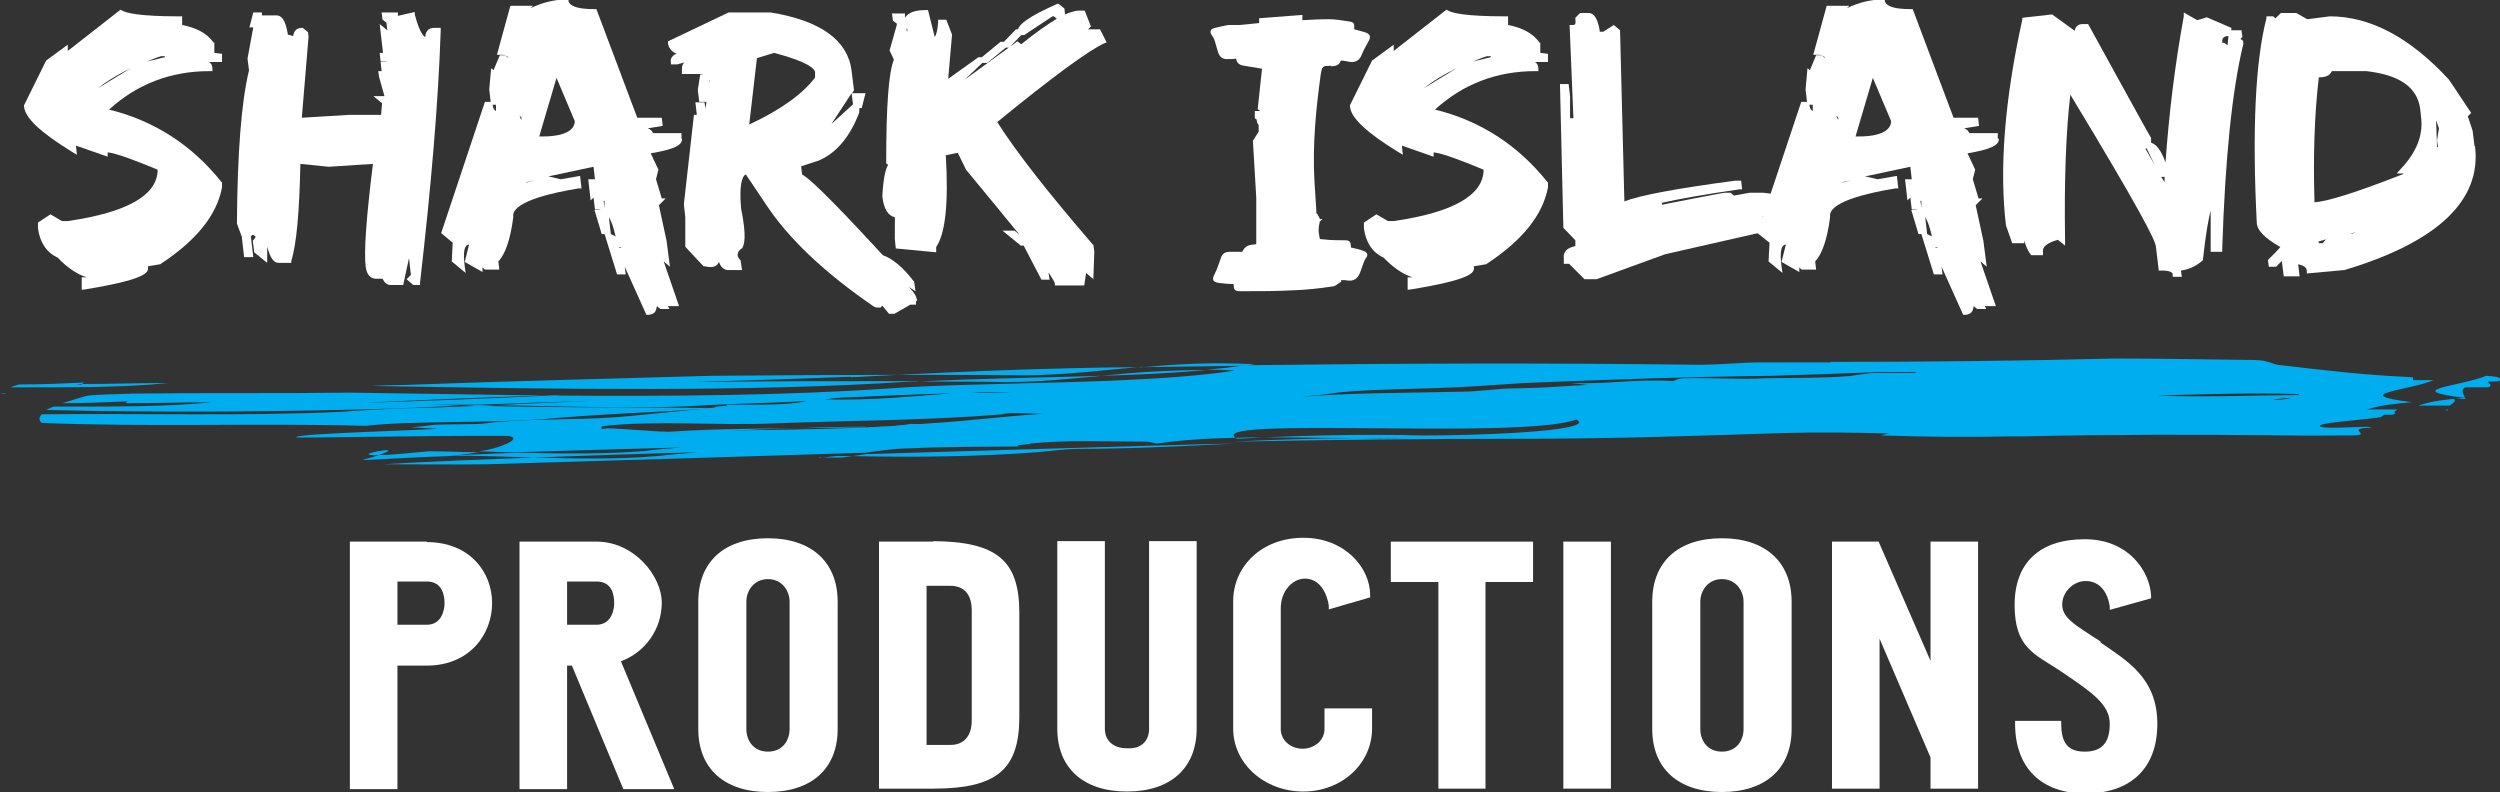
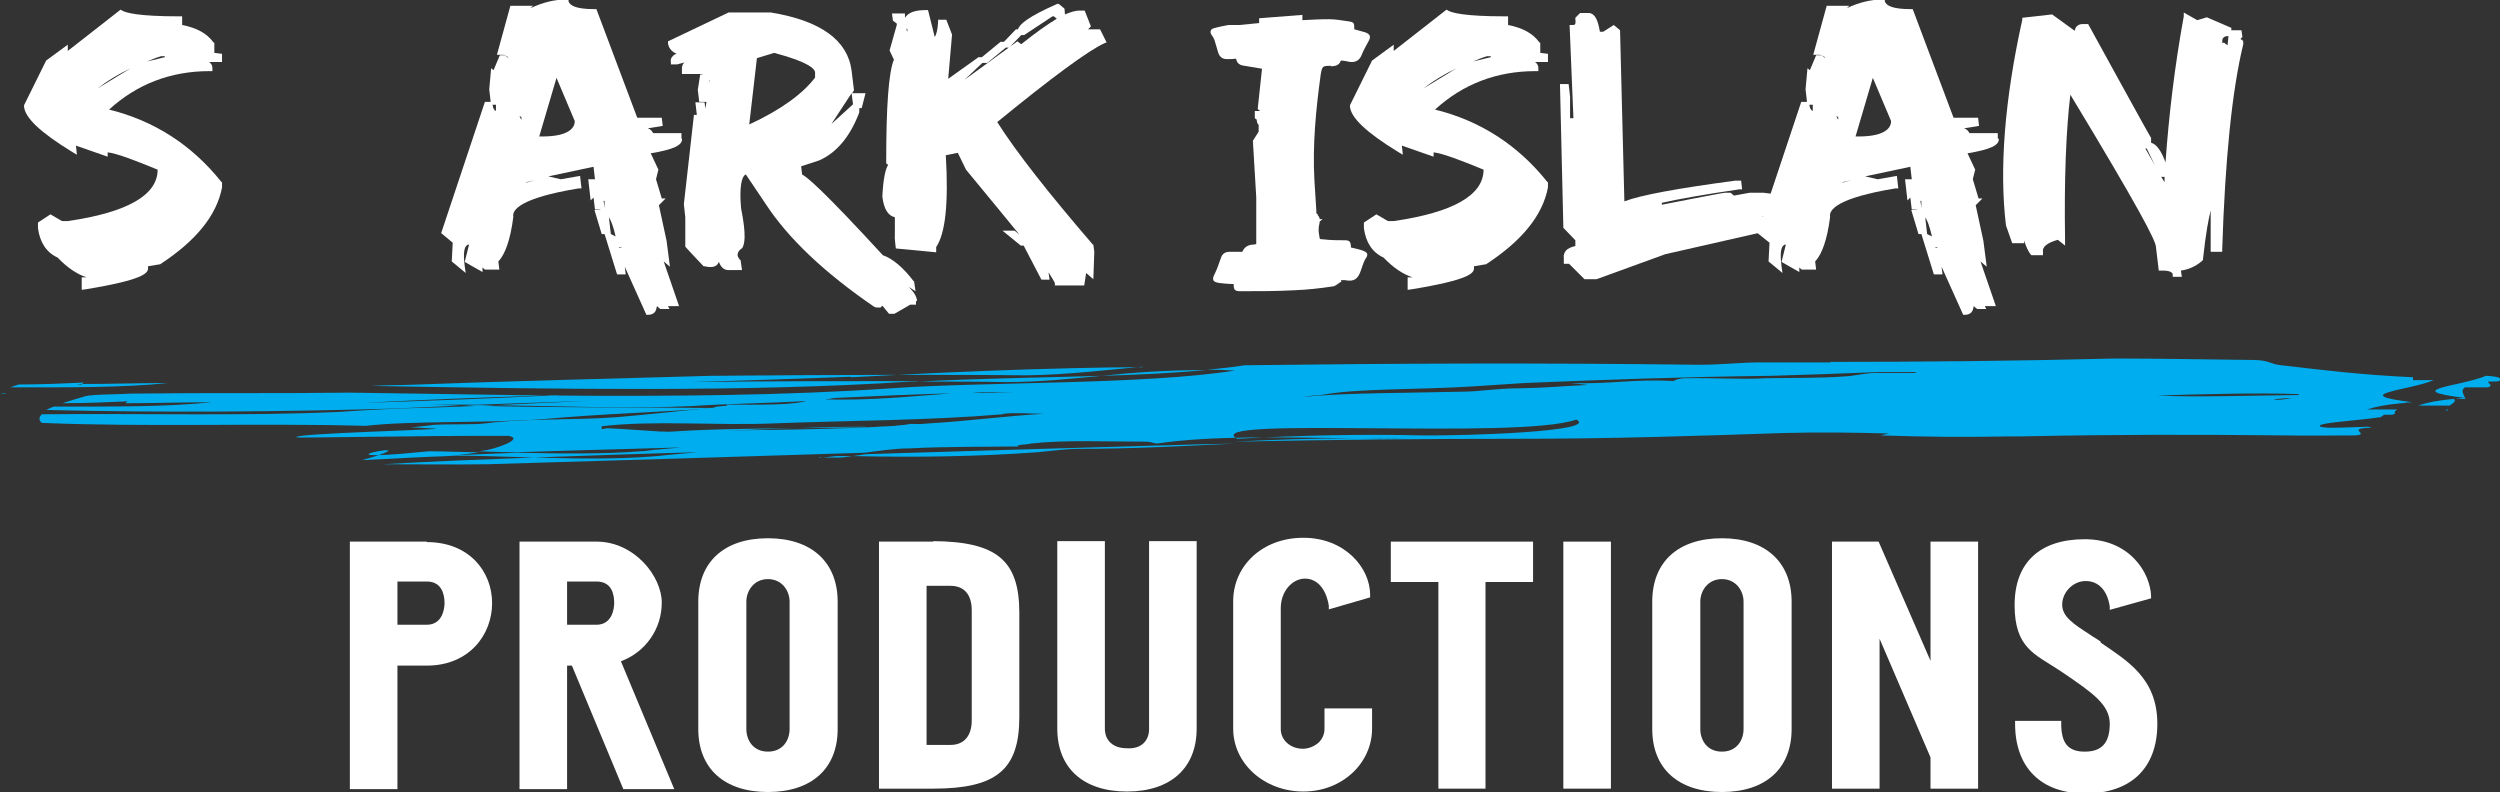
<svg xmlns="http://www.w3.org/2000/svg" id="Layer_1" data-name="Layer 1" version="1.1" viewBox="0 0 520.2 164.8">
  <rect x="0" y="0" width="520.2" height="164.8" fill="#333333" stroke="none" />
  <defs>
    <style> .cls-1 { fill-rule: evenodd; } .cls-1, .cls-2 { fill: #fff; } .cls-1, .cls-2, .cls-3 { stroke-width: 0px; } .cls-3 { fill: #00aeef; } </style>
  </defs>
  <g>
    <path class="cls-3" d="M510.8,83c1.1,0,2.2,0,2.2,0,0,0,0-.1,0-.2-.8,0-1.5.1-2.1.2Z" />
    <path class="cls-3" d="M508.7,85.4c.2,0,.5,0,.7,0,0,0,0-.1-.1-.2-.2,0-.3.1-.5.2Z" />
    <path class="cls-3" d="M512.9,82.8c-.2-.7-1-1.5,0-2.2,1.2,0,3.6,0,4.8,0,1.2-.4,0-.8,0-1.2,1.2,0,2.4,0,2.4-.2.8-.5-.5-.9-2.8-1-5.2,2.2-18.2,2.9-4.4,4.6Z" />
    <path class="cls-3" d="M503.4,84.4c2.1,0,4.2,0,6.3,0,.7-.5,1.5-.9.9-1.4-3.3.3-5.2.7-7.2,1.3Z" />
    <path class="cls-3" d="M17.1,80c0,.1-.1.2-1.2,0,.4,0,.8,0,1.2,0,0-.1,0-.3.5-.4-4.2.2-9,.4-13.7.4-.6.2-1.2.4-1.8.6,11.7,0,23.3.1,32.9-.9-6.8,0-11.4.2-17.9.2Z" />
    <path class="cls-3" d="M1.2,81.8c-.4,0-.8,0-1.2,0,1.1.2,1.2.1,1.2,0Z" />
    <path class="cls-3" d="M209.3,79.5c7.2,0,13.5-.7,19.9-1.3-13.6.4-27.5.6-37.8,1.2,5.9,0,11.9,0,17.9.1Z" />
-     <path class="cls-3" d="M261,75.8c-8.9-.5-16.3,0-23.3.6,7.1-.1,14.2-.2,21.3-.3.7,0,1.4-.2,2-.3Z" />
    <path class="cls-3" d="M251.1,77c-8.2,0-15.1.5-21.9,1.2,7.7-.2,15.2-.6,21.9-1.2Z" />
    <path class="cls-3" d="M89.3,93.9c-5.4.5-8.6.8-10.5.8-.8.3-1.9.6-3.4,1,.3,0,.6,0,1,0,5.5-.3,11.2-.6,16.9-.8,2.3-.2,4.5-.5,6.4-.8-3.5,0-6.9-.2-10.4-.2Z" />
    <path class="cls-3" d="M78.8,94.7c7-2.4-7.2.2,0,0h0Z" />
-     <path class="cls-3" d="M113.7,82.3c.3,0,.5,0,.8,0,.8,0,1.6,0,2.4-.1-1.1,0-2.1,0-3.2.1Z" />
+     <path class="cls-3" d="M113.7,82.3c.3,0,.5,0,.8,0,.8,0,1.6,0,2.4-.1-1.1,0-2.1,0-3.2.1" />
    <path class="cls-3" d="M180.1,88.8c-4.7,0-9.4.1-14.1.3,9.6-.1,19.2-.2,27.2-.7-1.2,0-2.4-.2-3.6-.2-2.4.4-6,.8-9.6.7Z" />
    <path class="cls-3" d="M76.5,83.8c13-.4,25.7-.9,38-1.5,25,.2,49.2,0,70.9-1.5,19.1-1.4,52.5-.7,71.6-3.7-2.1-.1-4-.2-5.9-.2,2.8-.2,5.4-.5,7.9-.9,31.5-.4,62.5-.5,94.6-.1,4.8,0,8.4-.5,13.1-.5,4.8,0,9.6,0,14.3,0,0,0,0,0-.2-.1,19.7,0,39-.2,59.3-.7,9.5,0,19.1.2,28.6.3,3.6,0,3.6.9,6,1.1,9.5,1.1,16.7,2,27.4,2.5,0,0,0,.4,0,.6,1.6,0,3.1,0,4.3,0-5.2,2.2-18.2,2.9-4.4,4.6,0,0,0,0,0,0-.8,0-1.5.1-2.1.2,0,0-.2,0-.2,0,0,0,0,0,0,0-3.3.3-5.2.7-7.2,1.3,2.1,0,4.2,0,6.3,0-.4.3-.7.6-.4.9-.2,0-.3.1-.6.2-.9,0-1.7,0-1.7,0-.3.2-.5.3-.7.5-5.5.8-14.1,1.2-12.5,2,1.3.4,5.3.1,9.8,0,.3,0,.6.2.9.2-6,.1,0,1.4-3.6,1.6-4.8,0-9.5.1-14.3,0-19.4-.2-35.8-.2-54.9.2-.8,0-1.7,0-2.5,0-9.3.2-18,.1-27-.2.6-.1,1.2-.3,1.8-.4-7.3-.2-14.6-.3-21.9-.1-17.9.6-35.8,1.2-54.9,1.2-20,0-39.3.2-59.6.6,8.3-.4,16.6-.7,25.1-.7,3.8,0,7.6.1,11.3.1-3.8-.1-7.6-.1-11.3-.1-14.7-.2-29.8-.6-41.1,1.1-1.2-.2-1.2-.4-2.4-.4-8.4,0-16.7-.4-23.9.4,0,.2-3.6.2-2.4.6-7.2.1-15.5,0-22.7.4-3.1,0-6.2.5-9.3.9-25.6.8-50.9,1.6-78.6,2.4-6.9.1-14.8,0-21.7,0,10.2-.6,20.7-1,31.4-1.4,10.4.3,20.3.4,28.5-.6,1.9-.2,3.8-.3,5.7-.5-11.5.3-22.9.7-34.2,1.1-6.1-.2-12.4-.4-18.5-.4.1,0,.2,0,.4,0,4.8-.2,9.7-.4,14.6-.6,9.2.2,18.1.3,25.7-.3.9,0,1.9-.2,2.8-.3,1.9-.2,3.8-.3,5.7-.5-7.1.2-14.2.4-21.2.6-4.3.1-8.7.3-13,.4-2.7,0-5.4-.1-8.2-.2.3,0,.6,0,.9-.1,2.4-.2,9.1-2.5,5.5-3.1-18.4-.1-44.1.5-44.1.3-1.2-.8,30.3-1.6,29.1-1.8-1.8-.1-3.5-.2-5.3-.3,1.7-.1,3.3-.3,4.8-.5,3.6-.2,8.3,0,10.7-.3,8.4-1.1,17.9-.6,27.4-1.3,6-.5,13.1-1.3,20.3-2,0-.4,3.6-.2,2.4-.6,6.7,0,14.5.2,17.4-1,.2,0,.3,0,.5,0,.5,0,1.2,0,1.9-.1,11.2.3,19-.7,29.2-1.4,3.5,0,7,0,10.7,0-2.4,0-6-.3-8.4,0-.8,0-1.6,0-2.3.1-9.1.2-17.7.6-26.3,1-.7.1-1.8.3-2.9.4-.6,0-1.2,0-1.9,0-.1,0-.3.2-.5.2-8.2.5-17.6.6-24.6,1.1-13.2.6-27.4,0-40.9-.2,6.7-.3,13.3-.6,19.9-.9-8.1.3-15.8.5-23.3.8-1.2,0-2.3,0-3.4,0h-7.2c2.2,0,4.4.1,6.6.2-4.5.2-8.9.4-13.2.6-23.9.7-48.6.9-72.8.3.5-.2,1-.5,1.6-.7,11.7,0,23.3.1,32.9-.9-6.7,0-11.4.2-17.9.2,0-.1,0-.3.5-.4-4.2.2-9,.4-13.7.4,1.5-.5,3.2-1,4.9-1.5,2.4-.4,6-.3,9.6-.5,15.5-.2,30.1,0,45.3-.2,13.6.2,27.1.4,40.5.6-13.2.4-25.4.9-37.2,1.5ZM476.8,82.8c-1.2,0-2.5.2-3.8.3.2,0,.4,0,.6.1,1.2,0,2.3-.2,3.2-.4ZM448.9,82.3c8.2.4,19,0,29.4-.1,0,0,0-.1,0-.2-8.7-.3-19.5,0-29.5.3ZM416.2,77.7c0,0,.1,0,.2,0,0,0,0,0,0,0,0,0-.1,0-.2,0ZM270.8,82.6c9.6-.9,21.5-.8,33.4-1.1,3.6,0,7.2-.7,11.9-.7,6-.1,9.5-.5,14.3-.7l-3.6-.4c8.4.3,13.1-.9,21.5-.4,0-.2,1.2-.6,2.4-.6,6-.1,11.9.3,16.7,0,6-.1,11.9,0,16.7-.4,1.2,0,3.6-.6,6-.7,2.9,0,5.8,0,8.7,0-.1,0-.2-.1-.4-.2-2.4,0-4.8,0-7.2,0-7.2.3-15.5.6-22.7.8-17.9.2-34.6.8-51.3,1.5-3.6.2-7.2.5-10.7.7-10.7.7-23.9.4-31,1.7-1.2.2-3.6.2-4.8.6ZM257.4,91.3c12.6-.7,26.5-1,38.4-.7,9.6.1,37-.8,32.2-3.3-11.9,4.3-78.9-.8-70.6,4ZM157.8,94c5-.3,9.8-.5,15.5-.4-5.2.2-10.3.3-15.5.4ZM208.7,86.2c-15.5,1.3-32.2,1.3-47.7,1.9-11.9.5-25-.7-35.8.6,0,.2,0,.4,0,.6l1.2-.2c4.2.2,7.6.5,11.1.7-.2,0-.4,0-.6,0,.4,0,.7,0,1.1,0,2.3.1,4.8.2,7.6,0,1.3,0,2.6-.2,3.9-.2,14.9-.2,30.3-.3,43.8-1.5,8.4-.5,15.5-1.5,23.9-2-2.4,0-6-.3-8.4,0Z" />
    <path class="cls-3" d="M98.5,84.5c-5.2.2-10.4.4-15.6.5-4,.2-8.1.4-12.1.7-19.2.9-41.5.3-62.1.5-.6.6-.7,1.2,0,1.8,22.3.9,44.7,0,67,.6.2,0,.4,0,.5,0,9.6-1.1,25.1-.5,37-1.4,11.9-1.1,23.9-1.4,35.8-2.3-17.2-.2-33.6,0-50.6-.5Z" />
    <path class="cls-3" d="M237.7,76.4c-4.7,0-9.4.1-14.1.2-13.2.3-24.9.8-36.8,1.4,8.8,0,17.6,0,26.5.1,8.9-.1,16.5-1.1,24.5-1.8Z" />
    <path class="cls-3" d="M177.1,78.5c3.3-.2,6.5-.3,9.7-.5-13,0-25.9.1-38.8.2-21.2.6-42.4,1.1-63.6,1.9-2.4,0-4.8.1-7.2.2,39.4.7,78.7,1.3,112.2-.9.6,0,1.3,0,1.9-.1-15.9,0-31.7,0-47.4.2,11-.3,22.1-.7,33.1-1.1Z" />
    <path class="cls-3" d="M103.5,84.3c-1.2,0-2.3,0-3.4,0-1.3,0-2.6.1-4,.2.8,0,1.6,0,2.4,0,1.7,0,3.3-.1,5-.2Z" />
    <path class="cls-3" d="M137.4,90c.1,0,.3,0,.4,0,3.8,0,7.6-.1,11.5-.2,5.3-.3,10.9-.6,16.6-.7-10.3.1-20.5.2-28.5.9Z" />
    <path class="cls-3" d="M170.4,95.2c1.2,0,3.6,0,4.8,0,.7-.1,1.4-.2,2.2-.3-1.1,0-2.2,0-3.4,0l-3.6.4Z" />
    <path class="cls-3" d="M240.9,92.7c-21.2.6-41,1.2-60.6,1.8-1,.1-1.9.3-2.9.4,13.2.3,26.3.1,38.4-.8,2.4-.2,6-.7,8.4-.7,11.3,0,22.1-.6,32.8-1.1-5.1.1-10.3.2-15.6.4-.1,0-.3,0-.4,0Z" />
  </g>
  <g>
    <path class="cls-2" d="M46.2,37.9h-.1c-6.2-7.8-14.1-12.8-23.4-15.1,5.8-5.3,12.8-8,20.9-8h.6v-.6c0-.5-.2-1-.7-1.3h2.7v-1.7c-.1,0-1.6-.2-1.6-.2h0v-2.1c-.1,0-.2-.1-.2-.1-1.3-1.8-3.4-3-6.5-3.6v-1.8h-.7c-8.2,0-10.9-.7-11.8-1.2l-.3-.2-11,8.6v-1.3c0,0-4.5,3.3-4.5,3.3l-4.6,9.3v.2c.1,2.3,3.3,5.4,10,9.5l1,.6-.2-1.9,6.6,2.3v-.9c1.8.2,5.3,1.5,10.4,3.6,0,5.3-6.3,8.9-18.7,10.7h-1.2l-2.4-1.4-2.6,1.7v.3c0,.3,0,.6,0,.9.4,2.9,1.7,5,4.1,6.1,1.9,2,3.9,3.4,6,4.1h-1v2.6c.1,0,.8-.1.8-.1,12.2-2,13.1-3.4,13-4.5v-.3s2.4-.4,2.4-.4h.1c7.5-4.9,11.8-10.2,12.9-16h0c0,0,0-1,0-1ZM20.3,18.4c1.9-1.5,4.2-2.9,6.9-4.2l-6.9,4.2ZM34.3,11.6v.3s-3.7.9-3.7.9c.9-.4,1.9-.8,2.9-1.1h.8Z" />
-     <path class="cls-2" d="M90.3,5.8c-.6,0-1,.2-1.3.5-.3.3-.5.8-.5,1.4h0c0,0-1-.1-2.2-4.7v-.5c-.1,0-3.5.8-3.5.8v-.7s-3.4,0-3.4,0l.2,1.5.8.6.2,1.6-1.6-1.3.7,6h-.7l.2,1.8h1.4c0,.1-1.4.1-1.4.1l.2,1.9h-.7l.2,1.3,1.1,3.9h-2.3l1.8,1.5-.2,2.4h-6.6s-9.9.6-9.9.6l1.4-16.8h0c0,0-.1-1-.1-1l-1.1-.9h-.2c-.6,0-1,.2-1.3.5-.3.3-.4.7-.5,1.2l-1.1-.3c-.3-1.8-.8-4-2.4-4h-3v-.6h-1.8l-.8,3.1h.8l-1.2,6.5.3,2.3h0c0,0,0,.2,0,.2-1.6,6.6-2.4,17.3-2.5,31.8h0c0,.1,1,2.7,1,2.7l.5,4.3h1.9l-.5-4.3.3-.3h.3l.4.4h0c0,.1-.6.8-.6.8l.3,2.4,2.7,2.2v-3.4c.6,2.3,1.3,3.4,2.4,3.4h2.6v-.4c1.1-3.4,1.7-10.2,1.9-20.2l5.9.6,9.2-.6h0c-1.4,11.3-1.9,18.3-1.5,21.5.3,2.1,1.5,2.4,2.2,2.4h1.3c.4.8.9,1.3,1.7,1.3h2.6l1.2-5.6.4,3.5-.9.9,1.4,1.2h1.4v-.5c2.3-19.9,3.8-37.5,4.3-52.4v-.6s-1.3,0-1.3,0Z" />
    <path class="cls-2" d="M141.8,28.9v-1.2h-5.9c-.2-.4-.5-.8-1.1-1l3.1-.5-.2-1.7h-5.1L124.1,1.9h-.4c-4,0-5.1-.8-5.4-1.6v-.4h-.5c-2.4,0-4.9.6-7.4,1.8l.5-.5h-4.7l-2.8,10.2h.8c.5,0,.8,0,1.1.1h-1.3l-1.3,3.1h0s-.5-.4-.5-.4l-.4,4.4.3,2.6h-1.2l-9.1,27.3,2.4,2-.2,3.9,2.9,2.4-.2-1.4c-.4-3,0-4,.4-4.3.1-.2.3-.2.5-.2l-.9,3.6,3.7,2.1v-1c-.1,0,.5.5.5.5h3l-.2-1.7c1.4-1.5,2.5-4.5,3.1-9.2h0c0,0,0-.2,0-.2-.2-1.3,1.4-3.8,13.6-5.8h.6c0,0-.3-2.6-.3-2.6l-4,.7-2.6-.6,9.4-2,.3,2.6h-1.4l.5,4.4.6-.6.3,2.5h1.3-.1c0,.1-1.3.1-1.3.1l1.5,5h.6l2.6,8.4h1.8l-.2-1.6,4.5,10h.4c.6,0,1-.2,1.3-.5.3-.3.4-.8.5-1.3l.7.6h1.9l-.3-.6h2.3l-3.2-9.3,1.3,1.1-.7-5.4-1.6-7.4,1.4-1.4h-.8l-1.2-4,.5-2-1.6-3.4c4.8-.8,6.7-1.7,6.5-3.1ZM109.5,37.9l1.8-.4-1.8.5h0ZM108.5,24.5v.4c-.1,0-.4-.8-.4-.8l.4.3ZM112.8,28.4h-.6l3.6-12.2,3.8,9c0,.9-.5,3.2-6.8,3.2ZM102.5,21.8h.7v1.3c-.4-.2-.6-.5-.7-1.3ZM128.9,51.4h.4c0-.1.1,0,.1,0l-.6.2h0ZM105.8,12.1l-.6-.5c.4.1.5.3.6.5ZM125.8,41.9v1.1c.1,0,0,.2,0,.2l-.2-1.4h.2ZM128.1,49.2l-1-.5-.4-3.5c.4.6.9,1.8,1.4,4Z" />
    <path class="cls-2" d="M190.8,62.6c0-.8-.6-1.8-1.7-2.9l1.4.9-.3-2.1h-.1c-2.2-2.9-4.4-4.7-6.4-5.4-12.5-13.6-15.7-16.2-16.8-16.8l-.2-1.7,3.7-1.2c3.7-1.6,6.5-5,8.4-10h0c0-.1,0-.9,0-.9h.5l.8-3.1h-2.8l.4-.6-.5-4.1c-.8-6.3-6.4-10.4-16.8-12.1h-8.8s-12.6,6-12.6,6v.4c.1.8.6,1.7,1.8,2.2-.4.1-.7.3-.9.6-.3.3-.4.7-.3,1.1v.5h1.3l1.5-.4c-.3.3-.5.7-.5,1.2v1.2h4.4c0,.1-.6.1-.6.1l-.5,3.2.3,2.5h1.5l-.2,1.4-.2-1.3h-1.9l.3,2.6h-.6l-2.1,18.6h0c0,0,.3,2.7.3,2.7v6.1c-.1,0,3.8,4.1,3.8,4.1h.2c1.3.3,2.2.2,2.7-.4.1-.2.2-.3.3-.5.5,1.4,1.3,1.7,2,1.7h2.8l-.3-2.1h-.1c-.4-.5-.6-.9-.5-1.2,0-.4.3-.8.8-1.2h.1c.5-.8,1-2.4-.2-8.4-.4-4.6.2-6.3.7-6.8.1-.1.2-.2.3-.2l4.1,6.1c4.7,7.2,12.3,14.4,22.7,21.5h.1c0,.1,1.1.1,1.1.1l.4-.4,1.4,1.7h1.1l3.3-1.9h1.2v-.7ZM169.7,16c-2.5,3.4-7.1,6.8-13.8,9.9l1.6-13.8,3.6-1.1c7.5,2,8.4,3.4,8.5,4v1.1ZM147.6,16.7v.5c0,0-.1-.5-.1-.5h.1ZM177.2,19.4l.3,2.3-4.5,4.1,4.2-6.4Z" />
    <path class="cls-2" d="M230.3,8.9l-1.4-2.8h-2.5l.6-.6-1.3-3.3h-1.1c-.8,0-1.8.3-3,.8h0c0,0-.1-1.2-.1-1.2l-1.2-1h-.3c-6.1,2.7-7.8,4.2-8.2,5.3h-.4l-2.5,2.6h-.7l-3.9,3.2h-.7l-6.3,4.5.8-9.2-1.2-3.1h-1.7v.5c-.1,1.7-.4,2.7-.7,3.1l-1.4-5.6h-.5c-2.2,0-3.6.5-4.3,1.6v-.9h-2.7l.2,1.5.8.6v.3s-1.5,5.3-1.5,5.3l.9,1.9c-1.1,2.7-1.6,9.7-1.6,21.3v.3s.4.3.4.3c-.5.8-1,2.6-1.2,6.5h0c0,0,0,.1,0,.1.3,2.6,1.2,4,2.6,4.3v4c-.1,0,.2,2.5.2,2.5l8.4.8v-1.1c1.9-2.8,2.6-9,2-19.1l2.5-.5,1.7,3.5h0c4.8,5.8,8.4,10.2,11.1,13.5l-1-.8h-2.5l3.8,3.1h.6l3.7,7.1h1.7l-.2-1.3h0c0-.1,0-.2,0-.2.9,1.4,1.2,2,1.3,2.2v.5h6.1l.4-2.6,1.5,1.3.2-5.7-.2-1.5h-.1c-9.2-10.7-15.9-19.2-19.9-25.5,11.5-9.4,19-14.9,22.3-16.4l.5-.2ZM205.4,13.1l3.9-3.2h.7l2.5-2.6h.6l5.9-3.9h.3l.6.5c-2,1.2-4.4,2.9-7.4,5.3l-.8-.6-11,8,3.7-3.5h.7ZM188.8,6.2v.4c-.1,0-.2-.6-.2-.6h.2Z" />
    <path class="cls-2" d="M322.1,37.9h-.1c-6.2-7.8-14.1-12.8-23.4-15.1,5.8-5.3,12.8-8,20.9-8h.6v-.6c0-.5-.2-1-.7-1.3h2.7v-1.7c-.1,0-1.6-.2-1.6-.2h0v-2.1c-.1,0-.2-.1-.2-.1-1.3-1.8-3.4-3-6.5-3.6v-1.8h-.7c-8.2,0-10.9-.7-11.8-1.2l-.3-.2-11,8.6v-1.3c0,0-4.5,3.3-4.5,3.3l-4.6,9.3v.2c.1,2.3,3.3,5.4,10,9.5l1,.6-.2-1.9,6.6,2.3v-.9c1.8.2,5.3,1.5,10.4,3.6,0,5.3-6.3,8.9-18.7,10.7h-1.2l-2.4-1.4-2.6,1.7v.3c0,.3,0,.6,0,.9.4,2.9,1.7,5,4.1,6.1,1.9,2,3.9,3.4,6,4.1h-1v2.6c.1,0,.8-.1.8-.1,12.2-2,13.1-3.4,13-4.5v-.3s2.4-.4,2.4-.4h.1c7.5-4.9,11.8-10.2,12.9-16h0c0,0,0-1,0-1ZM296.2,18.4c1.9-1.5,4.2-2.9,6.9-4.2l-6.9,4.2ZM310.2,11.6v.3s-3.7.9-3.7.9c.9-.4,1.9-.8,2.9-1.1h.8Z" />
    <path class="cls-2" d="M372.5,40.8l-5.6-.7h-2.8l-3.3.6-.7-.6h-1.1c0-.1-13.2,2.5-13.2,2.5v-.4c3.5-.8,8.6-1.7,16.1-2.8h.6c0,0-.2-1.8-.2-1.8h-1.3c-12,1.6-19.6,3-23,4.3l-.9-35.6-1.3-1.1-2.2,1.4h-.7c-.3-1.8-.8-3.9-2.4-3.9h-1.7l-1,1v.3c.1.7,0,1-.1,1.1,0,0-.1.1-.5.1h-.6l.8,19.4h-.7v-4c.1,0-.3-3.1-.3-3.1h-1.8l.7,29.7v.2s2.5,2.6,2.5,2.6v1.2c-.9.2-1.6.5-2,1-.3.4-.5.9-.4,1.5v1.2h1.1l3.2,3.2h2.5l14.3-5.2,23.3-5.3-.4-3.2c.1,0,.3,0,.4-.1,1.3-.4,3-1.1,2.8-2.4v-1.1ZM366.6,45c.7-.1,1.4-.3,2-.4l-.6.6-1.4-.2ZM327.5,33.3v-.7s0,.7,0,.7h0Z" />
    <path class="cls-2" d="M415.7,28.9v-1.2h-5.9c-.2-.4-.5-.8-1.1-1l3.1-.5-.2-1.7h-5.1l-8.5-22.6h-.4c-4,0-5.1-.8-5.4-1.6v-.4h-.5c-2.4,0-4.9.6-7.4,1.8l.5-.5h-4.7l-2.8,10.2h.8c.5,0,.8,0,1.1.1h-1.3l-1.3,3.1h0s-.5-.4-.5-.4l-.4,4.4.3,2.6h-1.2l-9.1,27.3,2.5,2-.2,3.9,2.9,2.4-.2-1.4c-.4-3,0-4,.4-4.3.1-.2.3-.2.5-.2l-.9,3.6,3.7,2.1v-1c-.1,0,.5.5.5.5h3l-.2-1.7c1.4-1.5,2.5-4.5,3.1-9.2h0c0,0,0-.2,0-.2-.2-1.3,1.4-3.8,13.6-5.8h.6c0,0-.3-2.6-.3-2.6l-4,.7-2.6-.6,9.4-2,.3,2.6h-1.4l.5,4.4.6-.6.3,2.5h1.3-.1c0,.1-1.3.1-1.3.1l1.5,5h.6l2.6,8.4h1.8l-.2-1.6,4.5,10h.4c.6,0,1-.2,1.3-.5.3-.3.4-.8.5-1.3l.7.6h1.9l-.3-.6h2.3l-3.2-9.3,1.3,1.1-.7-5.4-1.6-7.4,1.4-1.4h-.8l-1.2-4,.5-2-1.6-3.4c4.8-.8,6.7-1.7,6.5-3.1ZM383.4,37.9l1.8-.4-1.8.5h0ZM382.5,24.5v.4c-.1,0-.4-.8-.4-.8l.4.3ZM386.7,28.4h-.6l3.6-12.2,3.8,9c0,.9-.5,3.2-6.8,3.2ZM376.5,21.8h.7v1.3c-.4-.2-.6-.5-.7-1.3ZM402.8,51.4h.4c0-.1.1,0,.1,0l-.6.2h0ZM379.8,12.1l-.6-.5c.4.1.5.3.6.5ZM399.8,41.9v1.1c.1,0,0,.2,0,.2l-.2-1.4h.2ZM402,49.2l-1-.5-.4-3.5c.4.6.9,1.8,1.4,4Z" />
    <path class="cls-2" d="M466.7,8.5l-.5-.4.4-.4-.2-1.4h-2.1v-.5c0,0-5.1-2.2-5.1-2.2l-2,.6-2.8-1.6v.8c-1.9,10.4-3.1,20.6-3.8,30.4-.9-2.5-1.9-3.8-3-4.1v-1c-.1,0-13.1-23.7-13.1-23.7h-1.1c-.6,0-1,.2-1.3.5-.2.2-.3.5-.4.9l-4.7-3.4-6.2.7v.4c-3.7,16.7-4.8,31.1-3.4,42.8l1.3,3.7h2.5v-.6c.3,1.2.8,2.2,1.3,2.9l.2.2h2.4v-.7c-.2-1,.9-1.9,3.1-2.5l1.5,1.2v-1.2c-.2-12.5.2-22.7,1.1-30.2,14.4,23.8,17.7,30.3,17.8,31.6l.6,5h.5c.7,0,2.3,0,2.4.8v.5h1.9l-.2-1.3c1.5-.2,3-.8,4.4-2l.2-.2v-.2c.6-5.6,1.2-8.5,1.6-10.1v8.6c-.1,0,2.4,0,2.4,0v-.6c.6-18.5,2-32.8,4.4-42.7h0c0-.1-.1-1.1-.1-1.1ZM450.4,37.9l-.7-1.1h.7c0,.4,0,.8,0,1.1ZM446.4,30.9h.3l1.7,3.5-2-3.5ZM463.6,9.5l-.8-.6h-.4c0-.5,0-.9.3-1.1.2-.2.5-.3,1-.3h0l-.2,2Z" />
-     <path class="cls-2" d="M514.9,30.4l-.4-3.2-1-3,.7-.7-4.6-6.9h0c-8.1-8.8-16.4-13.2-24.8-13.2h0l-4.7.6-2.3-1.3h-3.2l-1.1,1.1-.5-.4h-1.4v.4c-2.3,8.9-3,23.3-2,42.8.2,1.4,1.7,3,4.9,4.8h0c0,0-.9,1-.9,1h0s-1.7,1.7-1.7,1.7l.2,1.4h1.5l1.2-1.2.4,3.2h3.3l-.3-2.5c1.1.2,1.8.7,1.8,1.3v.6c0,0,7.7-.7,7.7-.7h.1c19.4-5.8,28.6-14.5,27.2-25.8ZM507.3,30.6h-.2l-.2-5.6.6,1.7-.4,2.5.2,1.4ZM500.1,36.2c-9.4,3.7-15.7,5.7-18.5,5.9-.3-9.7,0-18.4.9-26,1.2,0,2-.3,2.4-.8.1-.1.2-.3.3-.5h7.2c7,.8,10.6,3.4,11.2,7.9l.2,1.9c.4,3.6-1,7.1-4.2,10.5l-.9,1h1.4ZM482.3,50.3l1.7-.5-.7.8h-.8v-.2ZM490.3,48.3l-.8.3h-.5l1.4-.3Z" />
    <path class="cls-1" d="M276.9,13.8c.9,0,1.8-.2,2.1-1.2.7,0,1.3.2,2,.3,1.1.1,1.9-.4,2.3-1.4.4-1,.9-1.9,1.4-2.8.6-1,.5-1.6-.7-2-.7-.2-1.5-.4-2.2-.6,0-1.4,0-1.5-1.5-1.7-1.3-.2-2.5-.4-3.8-.4-1.9,0-3.7.1-5.5.2,0-.2,0-.4,0-.5v-.6s-9,.7-9,.7v1c-1.3.1-2.7.3-4.1.4-.8,0-1.6,0-2.3,0-1,.2-2.1.4-3.1.7-.7.2-.8.9-.3,1.5.2.3.4.6.5.9.3.9.5,1.8.8,2.7.3.8.8,1.3,1.8,1.3.6,0,1.3,0,1.9-.1.2,1.1.9,1.4,1.8,1.5,1.2.2,2.4.4,3.6.6l-.9,8.4.5.4s0,0,0,0h-1.1v1.5c0,0,.4.3.4.3,0,.4.1.8.4,1.1,0,0,0,0,0,.1v1.3c0,0-1.2,1.9-1.2,1.9l.7,11.8v9.7c-.2,0-.4.1-.6.1-1,0-1.9.5-2.3,1.5-.9,0-1.8,0-2.6,0-1,0-1.6.4-1.9,1.4-.4,1.1-.7,2.1-1.2,3.1-.7,1.3-.5,1.8,1,2,.9.1,1.9.2,2.9.2,0,1.2.2,1.5,1.4,1.5,3.7,0,7.5,0,11.2-.2,2.7-.1,5.4-.4,8-.8.6,0,1.2-.7,1.8-1,0,0,0-.2-.1-.3.3,0,.6,0,.9,0,1.9.4,2.7-.3,3.3-2.1.3-.8.5-1.6.9-2.3.6-.8.6-1.3-.4-1.7-.8-.3-1.7-.5-2.6-.7,0-1.1-.2-1.5-1.2-1.5-1.5,0-3,0-4.6-.2-.3,0-.7,0-.7-.2-.1-.7-.3-1.5-.2-2.2,0-.4.2-.9.2-1.3l.6-.5h-.6c0-.3-.2-.6-.4-.8v-.2s-.3-.2-.3-.2c0-.2,0-.4,0-.6-.1-2.1-.3-4.2-.4-6.3-.4-7.3.3-14.6,1.3-21.9.3-1.9.4-1.9,2.2-1.9Z" />
  </g>
  <g>
    <path class="cls-2" d="M88.8,112.7h-16v51.5h9.9v-25.7h6.1c8.9,0,13.6-6.5,13.6-13s-4.7-12.7-13.6-12.7ZM92.5,125.5c0,1.1-.4,4.5-3.7,4.5h-6.1v-9h6.1c3.2,0,3.7,2.8,3.7,4.5Z" />
    <path class="cls-2" d="M129.2,137.6c5.1-1.9,8.5-6.7,8.5-12.2s-5.7-12.7-13.6-12.7h-16v51.5h9.9v-25.7h1l10.7,25.7h10.6l-11.1-26.6ZM127.8,125.5c0,1.1-.4,4.5-3.7,4.5h-6.1v-9h6.1c3.3,0,3.7,2.8,3.7,4.5Z" />
    <path class="cls-2" d="M159.8,112c-9.1,0-14.5,4.9-14.5,13.2v26.5c0,8.2,5.4,13.1,14.5,13.1s14.5-4.9,14.5-13.1v-26.5c0-8.2-5.4-13.2-14.5-13.2ZM164.3,151.7c0,2.3-1.4,4.7-4.5,4.7s-4.5-2.4-4.5-4.7v-26.5c0-2.3,1.6-4.7,4.5-4.7s4.5,2.4,4.5,4.7v26.5Z" />
    <path class="cls-2" d="M194.2,112.7h-11.3v51.4h11.3c13.2,0,17.9-4,17.9-14.9v-21.7c0-10.9-4.7-14.8-17.9-14.9ZM202.2,149.9c0,3.2-1.6,5.1-4.4,5.1h-5v-33.1h5c2.8,0,4.4,1.8,4.4,5.1v22.9Z" />
    <path class="cls-2" d="M239.1,112.7v39c0,1.2-.4,2.2-1.1,2.9-.8.8-2,1.2-3.5,1.1-2.9,0-4.6-1.6-4.6-4.1v-39h-9.9v39c0,8.2,5.4,13.1,14.5,13.1s14.5-4.9,14.5-13.1v-39h-9.9Z" />
    <path class="cls-2" d="M275.6,147.5v4.2c0,1-.4,2-1.2,2.8-.9.8-2.1,1.3-3.3,1.3-2.6,0-4.6-1.8-4.6-4.1v-25.1c0-3.8,2.6-6.2,5-6.2,4.3,0,5,5.5,5,5.7v.7c0,0,8.6-2.5,8.6-2.5v-.5c0-5.7-5.3-11.9-13.9-11.9s-14.6,5.9-14.6,13.2v26.5c0,7.3,6.5,13.1,14.6,13.1s14.3-5.9,14.3-13.1v-4.2h-9.9Z" />
    <polygon class="cls-2" points="289.4 112.7 289.4 121.1 299.3 121.1 299.3 164.1 309.1 164.1 309.1 121.1 319 121.1 319 112.7 289.4 112.7" />
    <rect class="cls-2" x="325.3" y="112.7" width="9.9" height="51.4" />
    <path class="cls-2" d="M358.3,112c-9.1,0-14.5,4.9-14.5,13.2v26.5c0,8.2,5.4,13.1,14.5,13.1s14.5-4.9,14.5-13.1v-26.5c0-8.2-5.4-13.2-14.5-13.2ZM362.8,151.7c0,2.3-1.4,4.7-4.5,4.7s-4.5-2.4-4.5-4.7v-26.5c0-2.3,1.6-4.7,4.5-4.7s4.5,2.4,4.5,4.7v26.5Z" />
    <polygon class="cls-2" points="401.7 112.7 401.7 137.5 390.9 112.7 381.2 112.7 381.2 164.1 391.1 164.1 391.1 132.9 401.7 157.6 401.7 164.1 411.6 164.1 411.6 112.7 401.7 112.7" />
    <path class="cls-2" d="M437.1,133.5l-.9-.6c-.5-.3-1-.6-1.4-.9-3.4-2.2-5.7-3.7-5.7-6.2s2.2-4.9,4.9-4.9,4.5,2,5,5.3v.7c0,0,8.6-2.4,8.6-2.4v-.5c-.2-4.9-4.5-11.8-13.8-11.8s-14.6,4.8-14.6,13.7,4.2,10.2,9.2,13.5c.4.3.8.5,1.2.8,5.7,3.9,9.4,6.4,9.4,10.4s-1.7,5.8-5.2,5.8-4.9-1.8-4.9-5.8v-.6h-9.6v.6c0,9.1,5.4,14.5,14.6,14.5s15-5,15-14.5-6.3-13.1-11.8-16.9Z" />
  </g>
</svg>